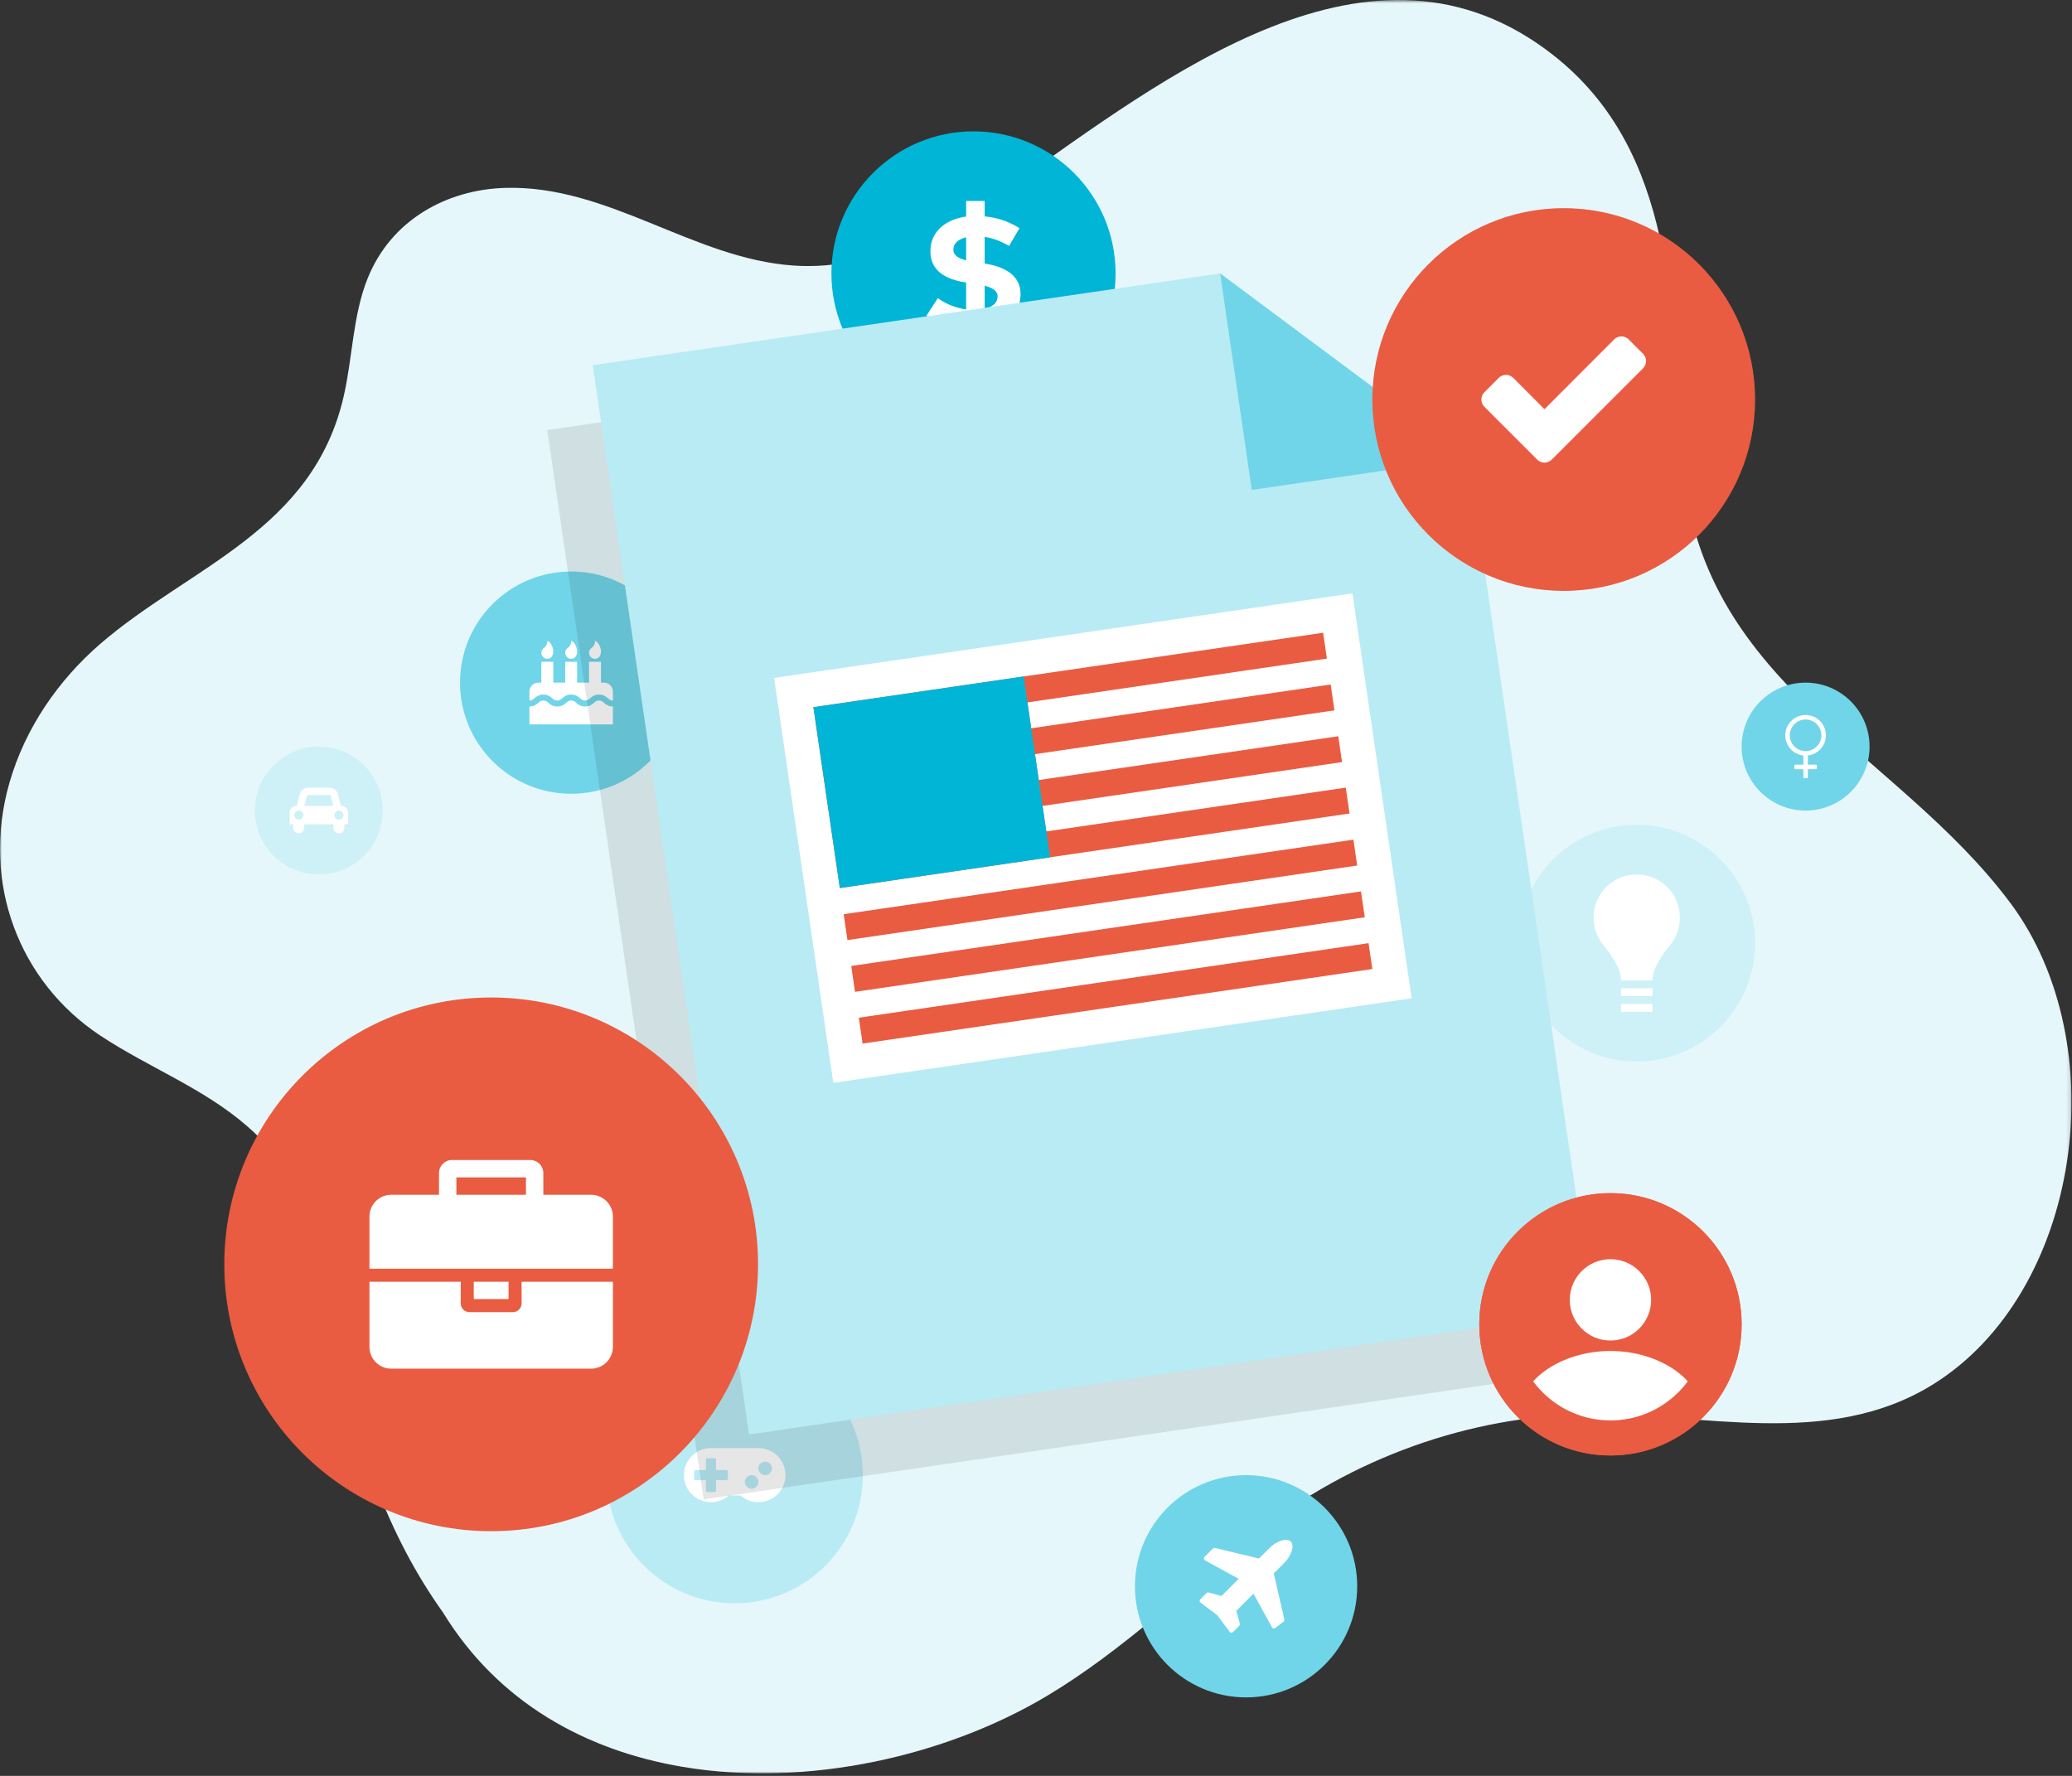
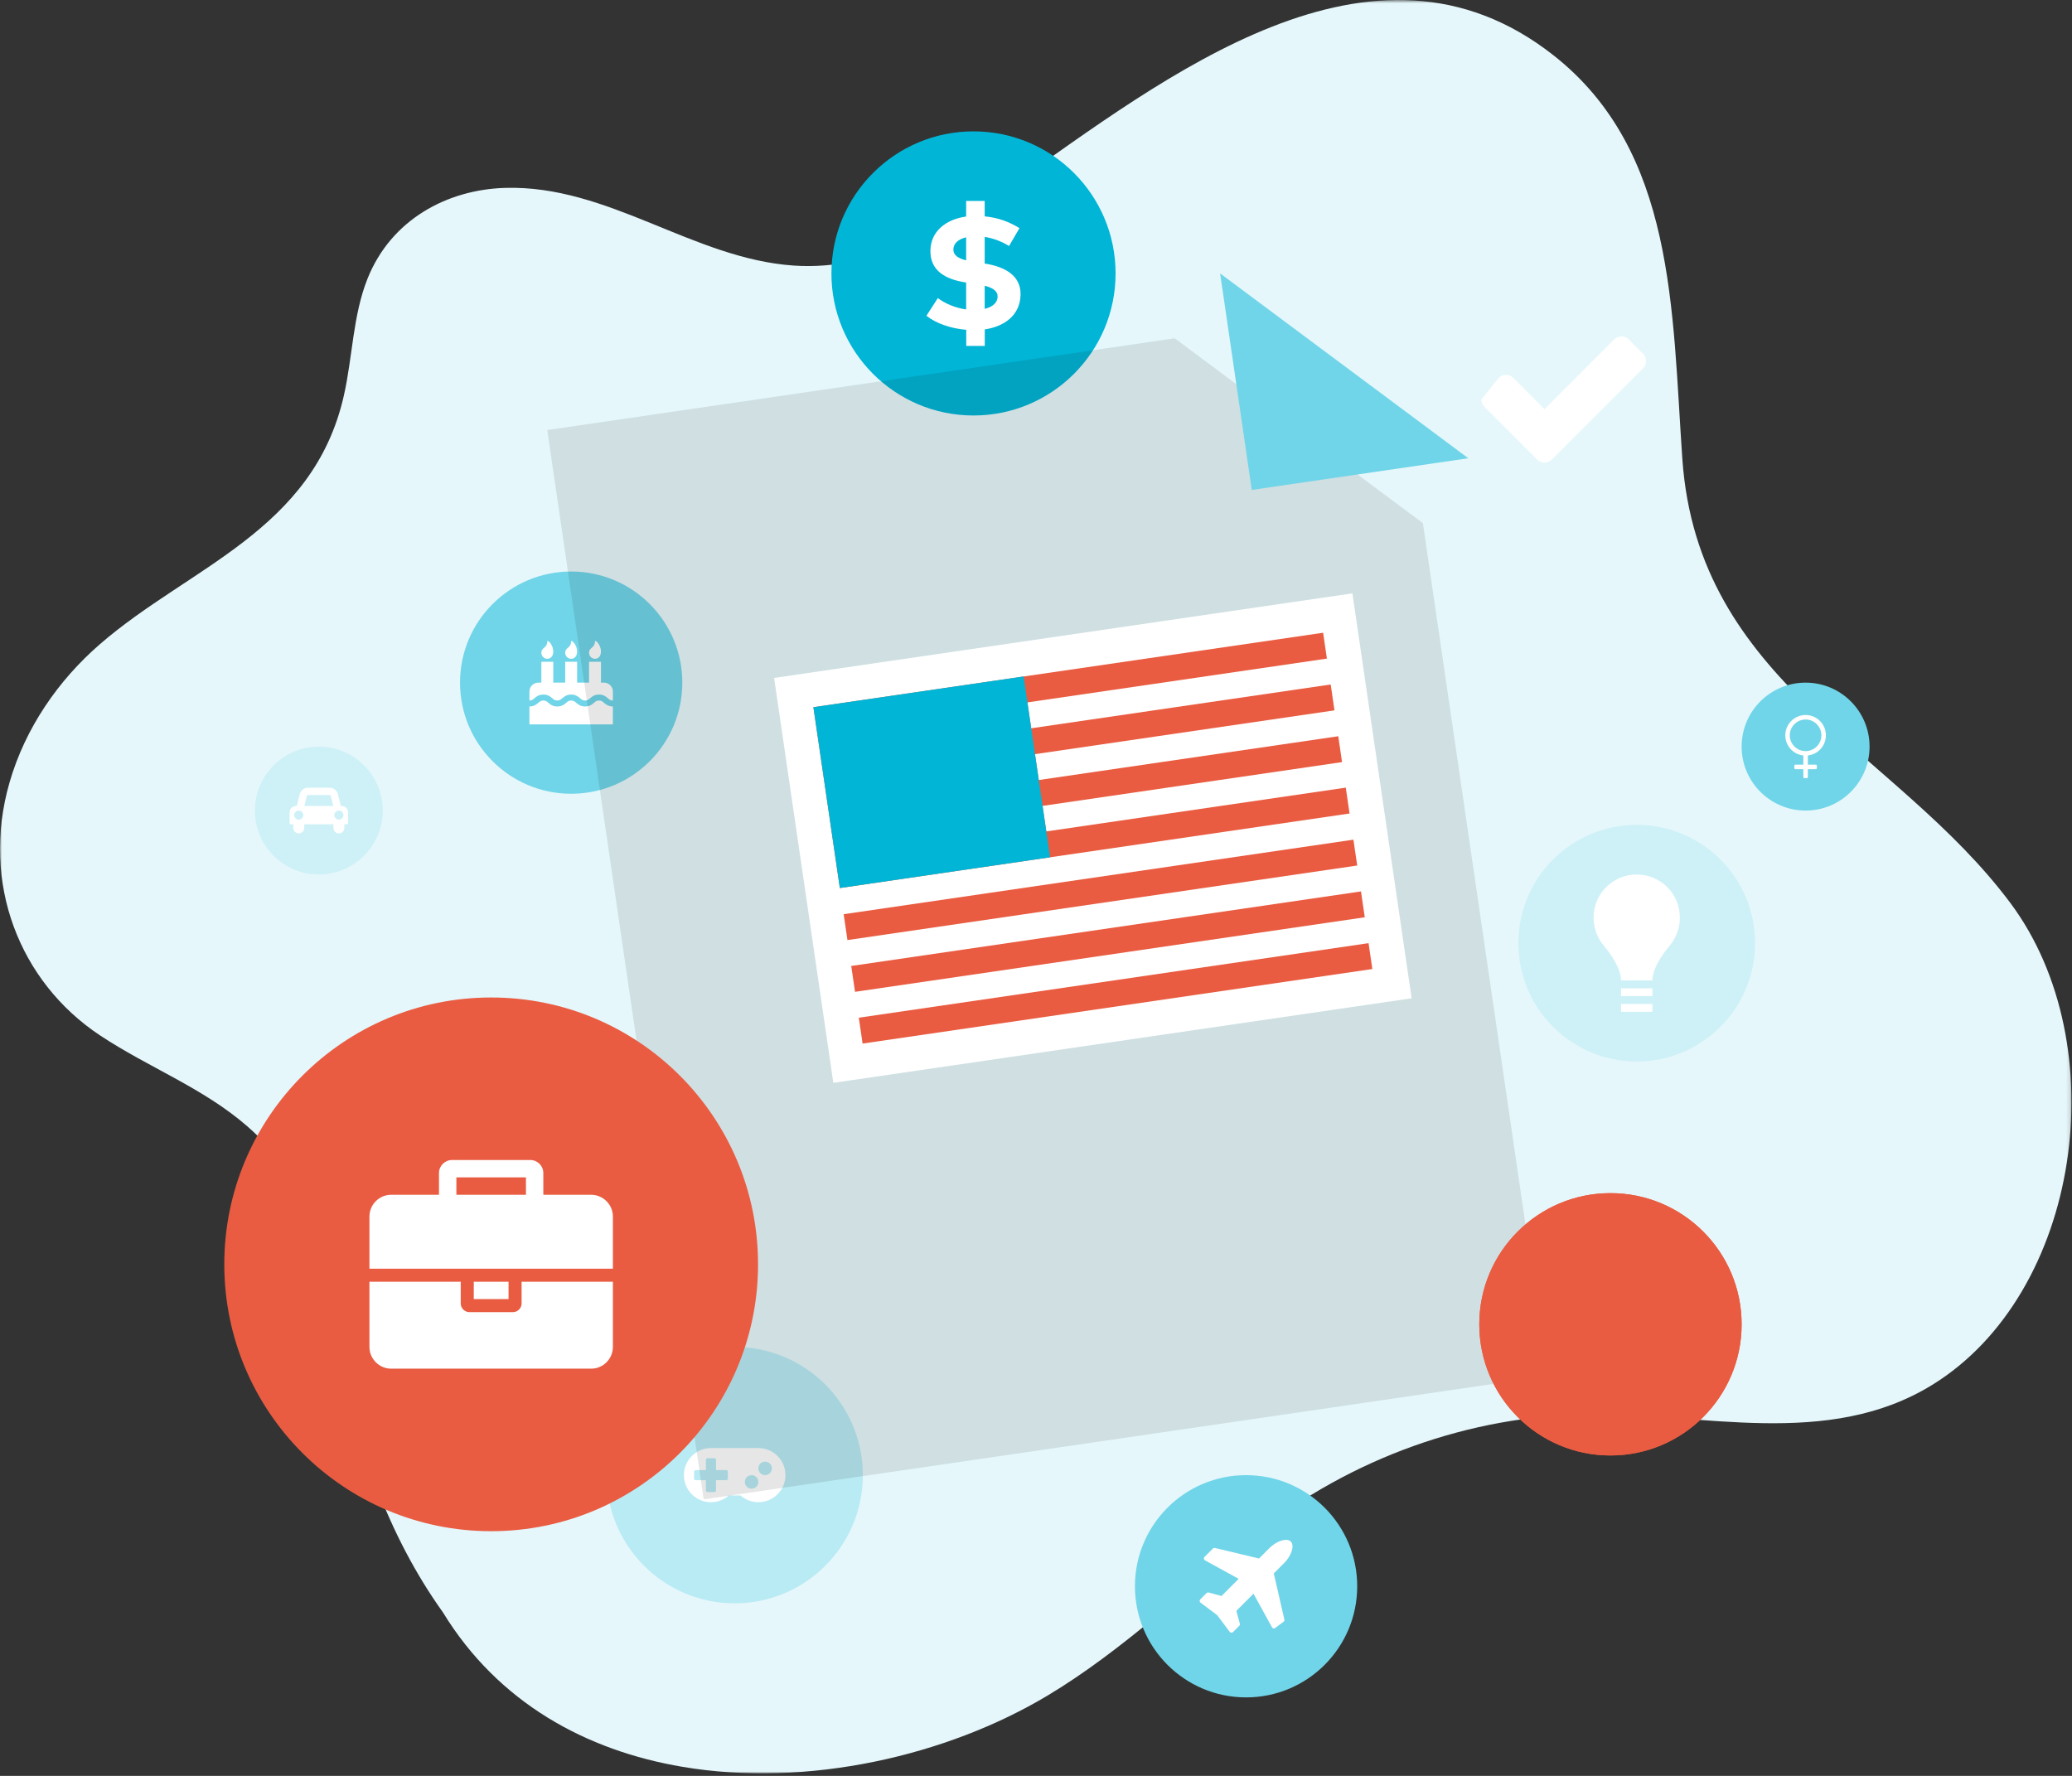
<svg xmlns="http://www.w3.org/2000/svg" xmlns:xlink="http://www.w3.org/1999/xlink" width="532px" height="456px" viewBox="0 0 532 456" version="1.1">
  <rect x="0" y="0" width="532" height="456" fill="#333333" stroke="none" />
  <title>PolisData_TableIcon</title>
  <desc>Created with Sketch.</desc>
  <defs>
    <polygon id="path-1" points="0 0.655 531.863 0.655 531.863 456 0 456" />
    <polygon id="path-3" points="0 456.345 531.863 456.345 531.863 1 0 1" />
  </defs>
  <g id="Page-9" stroke="none" stroke-width="1" fill="none" fill-rule="evenodd">
    <g id="PolisData_TableIcon" transform="translate(0, -1)">
      <g id="Group-3" transform="translate(0, 0.345)">
        <mask id="mask-2" fill="white">
          <use xlink:href="#path-1" />
        </mask>
        <g id="Clip-2" />
        <path d="M175.274,454.337 C150.518,450.168 127.94,437.901 113.726,414.669 C99.541,394.835 91.06,370.781 87.155,346.135 C83.651,324.028 80.84,304.965 63.499,289.859 C52.158,279.982 38.058,274.735 25.66,266.502 C4.963,252.758 -4.942,227.358 2.422,201.661 C6.463,187.566 15.027,175.28 25.63,166.084 C48.529,146.224 80.408,136.983 88.278,102.274 C90.539,92.306 90.595,81.682 94.342,72.262 C100.432,56.949 114.901,49.358 129.616,48.902 C156.164,48.081 177.895,67.052 203.762,68.846 C209.178,69.222 214.53,68.747 219.79,67.621 C233.84,64.611 247.235,56.949 259.43,48.409 C299.07,20.649 352.4,-21.679 398.842,14.833 C430.191,39.48 429.285,80.215 431.951,118.476 C435.956,175.943 486.747,193.142 516.147,232.48 C543.295,268.804 534.427,332.684 496.078,356.276 C469.253,372.779 436.971,363.441 407.92,363.786 C377.509,364.148 347.076,374.914 322.5,394.396 C304.77,408.45 288.227,424.484 269.018,436.001 C243.09,451.547 207.354,459.74 175.274,454.337" id="Fill-1" fill="#E5F7FB" mask="url(#mask-2)" />
      </g>
      <path d="M286.432,71.207 C286.432,91.353 270.1,107.686 249.952,107.686 C229.806,107.686 213.474,91.353 213.474,71.207 C213.474,51.06 229.806,34.728 249.952,34.728 C270.1,34.728 286.432,51.06 286.432,71.207" id="Fill-4" fill="#01B5D6" />
      <path d="M252.824,74.369 L252.824,80.306 C254.796,79.835 256.101,78.784 256.146,77.175 C256.168,75.762 254.988,74.928 252.824,74.369 Z M248.066,67.852 L248.066,61.935 C246.07,62.407 244.827,63.478 244.785,65.025 C244.764,66.522 245.966,67.318 248.066,67.852 Z M252.824,52.592 L252.824,56.557 C256.423,56.899 259.145,57.992 261.76,59.58 L259.082,64.166 C257.323,63.095 255.201,62.194 252.824,61.831 L252.824,68.669 C258.073,69.482 262.147,71.797 262.039,76.683 C261.91,81.978 257.86,84.85 252.845,85.577 L252.845,89.821 L248.088,89.821 L248.088,85.684 C244.293,85.364 240.478,84.142 237.864,82.086 L240.8,77.542 C242.513,78.848 245.128,80.048 248.066,80.456 L248.066,73.556 L247.829,73.511 C242.58,72.676 238.785,70.404 238.89,65.301 C238.977,60.46 242.793,57.329 248.066,56.599 L248.066,52.592 L252.824,52.592 Z" id="Fill-6" fill="#FFFFFF" />
      <path d="M221.541,379.779 C221.541,397.954 206.807,412.688 188.632,412.688 C170.456,412.688 155.722,397.954 155.722,379.779 C155.722,361.603 170.456,346.869 188.632,346.869 C206.807,346.869 221.541,361.603 221.541,379.779" id="Fill-8" fill="#B9EBF4" />
      <path d="M196.452,376.302 C195.488,376.302 194.714,377.076 194.714,378.04 C194.714,379.004 195.488,379.779 196.452,379.779 C197.416,379.779 198.19,379.004 198.19,378.04 C198.19,377.076 197.416,376.302 196.452,376.302 Z M192.976,379.779 C192.013,379.779 191.238,380.552 191.238,381.516 C191.238,382.481 192.013,383.254 192.976,383.254 C193.94,383.254 194.714,382.481 194.714,381.516 C194.714,380.552 193.94,379.779 192.976,379.779 Z M186.893,378.909 C186.893,378.666 186.703,378.476 186.459,378.476 L183.851,378.476 L183.851,375.866 C183.851,375.623 183.662,375.434 183.418,375.434 L181.68,375.434 C181.435,375.434 181.245,375.623 181.245,375.866 L181.245,378.476 L178.638,378.476 C178.393,378.476 178.204,378.666 178.204,378.909 L178.204,380.648 C178.204,380.891 178.393,381.08 178.638,381.08 L181.245,381.08 L181.245,383.69 C181.245,383.933 181.435,384.123 181.68,384.123 L183.418,384.123 C183.662,384.123 183.851,383.933 183.851,383.69 L183.851,381.08 L186.459,381.08 C186.703,381.08 186.893,380.891 186.893,380.648 L186.893,378.909 Z M194.714,386.73 C192.949,386.73 191.348,386.065 190.125,384.992 L187.138,384.992 C185.916,386.065 184.313,386.73 182.549,386.73 C178.706,386.73 175.597,383.62 175.597,379.779 C175.597,375.936 178.706,372.826 182.549,372.826 L194.714,372.826 C198.556,372.826 201.666,375.936 201.666,379.779 C201.666,383.62 198.556,386.73 194.714,386.73 Z" id="Fill-10" fill="#FFFFFF" />
      <path d="M450.632,243.179 C450.632,259.963 437.026,273.57 420.241,273.57 C403.457,273.57 389.851,259.963 389.851,243.179 C389.851,226.395 403.457,212.788 420.241,212.788 C437.026,212.788 450.632,226.395 450.632,243.179" id="Fill-12" fill="#CEF1F7" />
      <path d="M175.184,176.282 C175.184,192.042 162.409,204.817 146.649,204.817 C130.89,204.817 118.115,192.042 118.115,176.282 C118.115,160.524 130.89,147.749 146.649,147.749 C162.409,147.749 175.184,160.524 175.184,176.282" id="Fill-14" fill="#70D5E8" />
      <path d="M152.772,170.16 C151.923,170.16 151.242,169.478 151.242,168.63 C151.242,167.145 152.772,167.529 152.772,165.568 C153.345,165.568 154.302,166.978 154.302,168.248 C154.302,169.514 153.621,170.16 152.772,170.16 Z M146.649,170.16 C145.8,170.16 145.119,169.478 145.119,168.63 C145.119,167.145 146.649,167.529 146.649,165.568 C147.223,165.568 148.18,166.978 148.18,168.248 C148.18,169.514 147.499,170.16 146.649,170.16 Z M140.527,170.16 C139.678,170.16 138.997,169.478 138.997,168.63 C138.997,167.145 140.527,167.529 140.527,165.568 C141.1,165.568 142.057,166.978 142.057,168.248 C142.057,169.514 141.376,170.16 140.527,170.16 Z M157.364,186.997 L135.935,186.997 L135.935,182.405 C137.106,182.405 137.729,181.879 138.218,181.46 C138.626,181.101 138.9,180.875 139.51,180.875 C140.121,180.875 140.383,181.101 140.802,181.46 C141.293,181.879 141.902,182.405 143.086,182.405 C144.257,182.405 144.868,181.879 145.37,181.46 C145.777,181.101 146.04,180.875 146.649,180.875 C147.259,180.875 147.534,181.101 147.941,181.46 C148.431,181.879 149.052,182.405 150.225,182.405 C151.396,182.405 152.019,181.879 152.508,181.46 C152.916,181.101 153.19,180.875 153.8,180.875 C154.398,180.875 154.673,181.101 155.08,181.46 C155.57,181.879 156.192,182.405 157.364,182.405 L157.364,186.997 Z M157.364,180.875 C156.753,180.875 156.492,180.648 156.072,180.289 C155.583,179.87 154.972,179.344 153.8,179.344 C152.617,179.344 152.006,179.87 151.517,180.289 C151.097,180.648 150.835,180.875 150.225,180.875 C149.615,180.875 149.34,180.648 148.933,180.289 C148.443,179.87 147.834,179.344 146.649,179.344 C145.478,179.344 144.868,179.87 144.366,180.289 C143.959,180.648 143.695,180.875 143.086,180.875 C142.476,180.875 142.202,180.648 141.794,180.289 C141.304,179.87 140.682,179.344 139.51,179.344 C138.327,179.344 137.716,179.87 137.227,180.289 C136.82,180.648 136.545,180.875 135.935,180.875 L135.935,178.579 C135.935,177.311 136.963,176.282 138.231,176.282 L138.997,176.282 L138.997,170.926 L142.057,170.926 L142.057,176.282 L145.119,176.282 L145.119,170.926 L148.18,170.926 L148.18,176.282 L151.242,176.282 L151.242,170.926 L154.302,170.926 L154.302,176.282 L155.068,176.282 C156.335,176.282 157.364,177.311 157.364,178.579 L157.364,180.875 Z" id="Fill-16" fill="#FFFFFF" />
      <polygon id="Fill-18" fill-opacity="0.1" fill="#000000" style="mix-blend-mode: multiply;" points="397.355 354.308 180.671 385.997 140.517 111.432 301.609 87.872 365.332 135.334" />
-       <polygon id="Fill-20" fill="#B9EBF4" points="409.021 337.642 192.336 369.331 152.182 94.766 313.275 71.207 376.997 118.668" />
      <polygon id="Fill-22" fill="#70D5E8" points="321.404 126.799 376.997 118.668 313.274 71.207" />
      <polygon id="Fill-24" fill="#FFFFFF" points="362.449 257.335 213.962 279.051 198.755 175.073 347.243 153.357" />
      <polygon id="Fill-26" fill="#E95C41" points="217.589 242.386 348.473 223.244 347.501 216.604 216.617 235.744" />
      <polygon id="Fill-28" fill="#E95C41" points="219.532 255.675 350.416 236.533 349.444 229.892 218.56 249.033" />
      <polygon id="Fill-30" fill="#E95C41" points="221.476 268.962 352.36 249.82 351.388 243.179 220.504 262.32" />
      <polygon id="Fill-32" fill="#E95C41" points="340.692 170.111 339.72 163.47 208.844 182.589 215.635 229.025 346.508 209.885 345.537 203.244 268.643 214.489 267.684 207.933 344.579 196.688 343.607 190.047 266.713 201.292 265.741 194.645 342.635 183.4 341.664 176.758 264.77 188.004 263.797 181.357" />
      <polygon id="Fill-34" fill="#01B5D6" points="269.615 221.13 215.635 229.025 208.844 182.588 262.824 174.693" />
-       <path d="M450.632,103.587 C450.632,130.724 428.633,152.723 401.495,152.723 C374.359,152.723 352.36,130.724 352.36,103.587 C352.36,76.449 374.359,54.45 401.495,54.45 C428.633,54.45 450.632,76.449 450.632,103.587" id="Fill-36" fill="#E95C41" />
      <path d="M194.632,325.649 C194.632,363.493 163.953,394.171 126.11,394.171 C88.266,394.171 57.587,363.493 57.587,325.649 C57.587,287.805 88.266,257.128 126.11,257.128 C163.953,257.128 194.632,287.805 194.632,325.649" id="Fill-38" fill="#E95C41" />
      <path d="M447.175,341.047 C447.175,359.648 432.096,374.727 413.495,374.727 C394.895,374.727 379.817,359.648 379.817,341.047 C379.817,322.446 394.895,307.368 413.495,307.368 C432.096,307.368 447.175,322.446 447.175,341.047" id="Fill-40" fill="#E95C41" />
      <path d="M480.023,192.707 C480.023,201.777 472.669,209.131 463.599,209.131 C454.528,209.131 447.175,201.777 447.175,192.707 C447.175,183.636 454.528,176.282 463.599,176.282 C472.669,176.282 480.023,183.636 480.023,192.707" id="Fill-42" fill="#70D5E8" />
      <path d="M98.284,209.131 C98.284,218.201 90.931,225.555 81.86,225.555 C72.79,225.555 65.436,218.201 65.436,209.131 C65.436,200.06 72.79,192.707 81.86,192.707 C90.931,192.707 98.284,200.06 98.284,209.131" id="Fill-44" fill="#CEF1F7" />
      <path d="M348.473,408.313 C348.473,424.072 335.698,436.847 319.939,436.847 C304.179,436.847 291.404,424.072 291.404,408.313 C291.404,392.554 304.179,379.779 319.939,379.779 C335.698,379.779 348.473,392.554 348.473,408.313" id="Fill-46" fill="#70D5E8" />
-       <path d="M403.048,334.77 C403.048,329.008 407.734,324.323 413.495,324.323 C419.257,324.323 423.943,329.011 423.943,334.77 C423.943,340.533 419.254,345.217 413.495,345.217 C407.734,345.217 403.048,340.532 403.048,334.77 M413.495,347.9 C400.728,347.9 390.825,355.496 390.825,362.031 C390.825,369.427 401.72,370.446 413.495,370.446 C425.27,370.446 436.166,369.427 436.166,362.031 C436.166,355.496 426.263,347.9 413.495,347.9" id="Fill-48" fill="#FFFFFF" />
      <path d="M413.495,307.368 C394.894,307.368 379.816,322.446 379.816,341.047 C379.816,359.647 394.894,374.726 413.495,374.726 C432.096,374.726 447.175,359.647 447.175,341.047 C447.175,322.446 432.096,307.368 413.495,307.368 M413.495,316.368 C427.103,316.368 438.175,327.439 438.175,341.047 C438.175,354.655 427.103,365.726 413.495,365.726 C399.887,365.726 388.816,354.655 388.816,341.047 C388.816,327.439 399.887,316.368 413.495,316.368" id="Fill-50" fill="#E95C41" />
      <path d="M463.598,193.864 C465.835,193.864 467.655,192.044 467.655,189.809 C467.655,187.572 465.835,185.752 463.598,185.752 C461.362,185.752 459.541,187.572 459.541,189.809 C459.541,192.044 461.362,193.864 463.598,193.864 M464.178,194.988 L464.178,197.343 L466.205,197.343 C466.369,197.343 466.495,197.469 466.495,197.632 L466.495,198.21 C466.495,198.375 466.369,198.501 466.205,198.501 L464.178,198.501 L464.178,200.529 C464.178,200.691 464.051,200.819 463.888,200.819 L463.308,200.819 C463.146,200.819 463.019,200.691 463.019,200.529 L463.019,198.501 L460.991,198.501 C460.827,198.501 460.701,198.375 460.701,198.21 L460.701,197.632 C460.701,197.469 460.827,197.343 460.991,197.343 L463.019,197.343 L463.019,194.988 C460.275,194.689 458.174,192.254 458.401,189.383 C458.6,186.921 460.556,184.9 463.001,184.63 C466.152,184.276 468.814,186.73 468.814,189.809 C468.814,192.488 466.786,194.697 464.178,194.988" id="Fill-52" fill="#FFFFFF" />
      <path d="M329.792,402.27 L327.053,405.011 L329.774,416.851 C329.825,417.054 329.741,417.275 329.571,417.412 L327.394,419.046 C327.308,419.113 327.188,419.148 327.069,419.148 C327.036,419.148 327.002,419.148 326.951,419.13 C326.797,419.096 326.662,419.011 326.594,418.858 L321.847,410.216 L317.44,414.622 L318.342,417.922 C318.393,418.111 318.342,418.297 318.207,418.451 L316.573,420.082 C316.471,420.184 316.318,420.237 316.182,420.237 L316.148,420.237 C315.978,420.219 315.842,420.152 315.739,420.016 L312.523,415.728 L308.236,412.513 C308.102,412.429 308.033,412.275 308.016,412.122 C307.998,411.967 308.066,411.816 308.168,411.698 L309.802,410.045 C309.904,409.944 310.057,409.894 310.193,409.894 C310.244,409.894 310.295,409.894 310.33,409.909 L313.63,410.812 L318.036,406.405 L309.394,401.66 C309.241,401.574 309.138,401.422 309.105,401.25 C309.087,401.097 309.138,400.911 309.257,400.792 L311.435,398.615 C311.571,398.496 311.775,398.426 311.945,398.478 L323.259,401.184 L325.981,398.46 C327.614,396.829 330.336,395.738 331.425,396.829 C332.514,397.915 331.425,400.638 329.792,402.27" id="Fill-54" fill="#FFFFFF" />
      <path d="M87.015,209.13 C86.371,209.13 85.844,209.657 85.844,210.302 C85.844,210.946 86.371,211.474 87.015,211.474 C87.66,211.474 88.187,210.946 88.187,210.302 C88.187,209.657 87.66,209.13 87.015,209.13 Z M85.58,207.959 L84.928,205.345 C84.907,205.266 84.76,205.148 84.672,205.148 L79.049,205.148 C78.961,205.148 78.815,205.266 78.793,205.345 L78.142,207.959 L85.58,207.959 Z M76.706,209.13 C76.063,209.13 75.536,209.657 75.536,210.302 C75.536,210.946 76.063,211.474 76.706,211.474 C77.351,211.474 77.878,210.946 77.878,210.302 C77.878,209.657 77.351,209.13 76.706,209.13 Z M89.358,212.411 C89.358,212.542 89.255,212.645 89.123,212.645 L88.421,212.645 L88.421,213.582 C88.421,214.358 87.791,214.987 87.015,214.987 C86.24,214.987 85.61,214.358 85.61,213.582 L85.61,212.645 L78.113,212.645 L78.113,213.582 C78.113,214.358 77.483,214.987 76.706,214.987 C75.931,214.987 75.301,214.358 75.301,213.582 L75.301,212.645 L74.598,212.645 C74.466,212.645 74.364,212.542 74.364,212.411 L74.364,209.6 C74.364,208.692 75.096,207.959 76.004,207.959 L76.208,207.959 L76.978,204.892 C77.204,203.97 78.098,203.274 79.049,203.274 L84.672,203.274 C85.624,203.274 86.517,203.97 86.744,204.892 L87.513,207.959 L87.718,207.959 C88.625,207.959 89.358,208.692 89.358,209.6 L89.358,212.411 Z" id="Fill-56" fill="#FFFFFF" />
-       <path d="M421.874,95.568 L402.124,115.317 L398.413,119.028 C397.922,119.517 397.24,119.792 396.558,119.792 C395.876,119.792 395.193,119.517 394.702,119.028 L390.992,115.317 L381.117,105.443 C380.626,104.95 380.353,104.269 380.353,103.589 C380.353,102.905 380.626,102.225 381.117,101.732 L384.827,98.021 C385.318,97.532 386.001,97.257 386.683,97.257 C387.365,97.257 388.047,97.532 388.538,98.021 L396.558,106.071 L414.452,88.146 C414.943,87.657 415.626,87.382 416.308,87.382 C416.99,87.382 417.672,87.657 418.163,88.146 L421.874,91.857 C422.365,92.346 422.637,93.03 422.637,93.711 C422.637,94.394 422.365,95.075 421.874,95.568" id="Fill-58" fill="#FFFFFF" />
+       <path d="M421.874,95.568 L402.124,115.317 L398.413,119.028 C397.922,119.517 397.24,119.792 396.558,119.792 C395.876,119.792 395.193,119.517 394.702,119.028 L390.992,115.317 L381.117,105.443 C380.626,104.95 380.353,104.269 380.353,103.589 L384.827,98.021 C385.318,97.532 386.001,97.257 386.683,97.257 C387.365,97.257 388.047,97.532 388.538,98.021 L396.558,106.071 L414.452,88.146 C414.943,87.657 415.626,87.382 416.308,87.382 C416.99,87.382 417.672,87.657 418.163,88.146 L421.874,91.857 C422.365,92.346 422.637,93.03 422.637,93.711 C422.637,94.394 422.365,95.075 421.874,95.568" id="Fill-58" fill="#FFFFFF" />
      <path d="M429.204,243.179 C430.513,241.367 431.319,239.049 431.319,236.633 C431.319,230.491 426.386,225.555 420.241,225.555 C414.099,225.555 409.163,230.489 409.163,236.633 C409.163,239.049 409.97,241.367 411.278,243.179 L411.378,243.279 C411.58,243.581 411.882,243.883 412.082,244.186 C413.493,245.898 416.212,249.623 416.212,252.744 L424.268,252.744 C424.268,249.623 426.987,245.896 428.398,244.186 C428.7,243.883 428.902,243.581 429.102,243.279 C429.102,243.281 429.204,243.179 429.204,243.179" id="Fill-60" fill="#FFFFFF" />
      <mask id="mask-4" fill="white">
        <use xlink:href="#path-3" />
      </mask>
      <g id="Clip-63" />
      <polygon id="Fill-62" fill="#FFFFFF" mask="url(#mask-4)" points="416.214 256.776 424.271 256.776 424.271 254.761 416.214 254.761" />
      <polygon id="Fill-64" fill="#FFFFFF" mask="url(#mask-4)" points="416.214 260.803 424.271 260.803 424.271 258.788 416.214 258.788" />
      <path d="M121.644,334.578 L130.574,334.578 L130.574,330.113 L121.644,330.113 L121.644,334.578 Z M117.18,307.789 L135.039,307.789 L135.039,303.324 L117.18,303.324 L117.18,307.789 Z M157.363,346.855 C157.363,349.926 154.852,352.438 151.782,352.438 L100.437,352.438 C97.367,352.438 94.856,349.926 94.856,346.855 L94.856,330.114 L118.296,330.114 L118.296,335.698 C118.296,336.918 119.308,337.925 120.529,337.925 L131.691,337.925 C132.911,337.925 133.923,336.918 133.923,335.698 L133.923,330.114 L157.363,330.114 L157.363,346.855 Z M157.363,326.768 L94.856,326.768 L94.856,313.373 C94.856,310.302 97.367,307.789 100.437,307.789 L112.715,307.789 L112.715,302.206 C112.715,300.361 114.215,298.86 116.064,298.86 L136.155,298.86 C138.004,298.86 139.504,300.361 139.504,302.206 L139.504,307.789 L151.782,307.789 C154.852,307.789 157.363,310.302 157.363,313.373 L157.363,326.768 Z" id="Fill-65" fill="#FFFFFF" mask="url(#mask-4)" />
    </g>
  </g>
</svg>